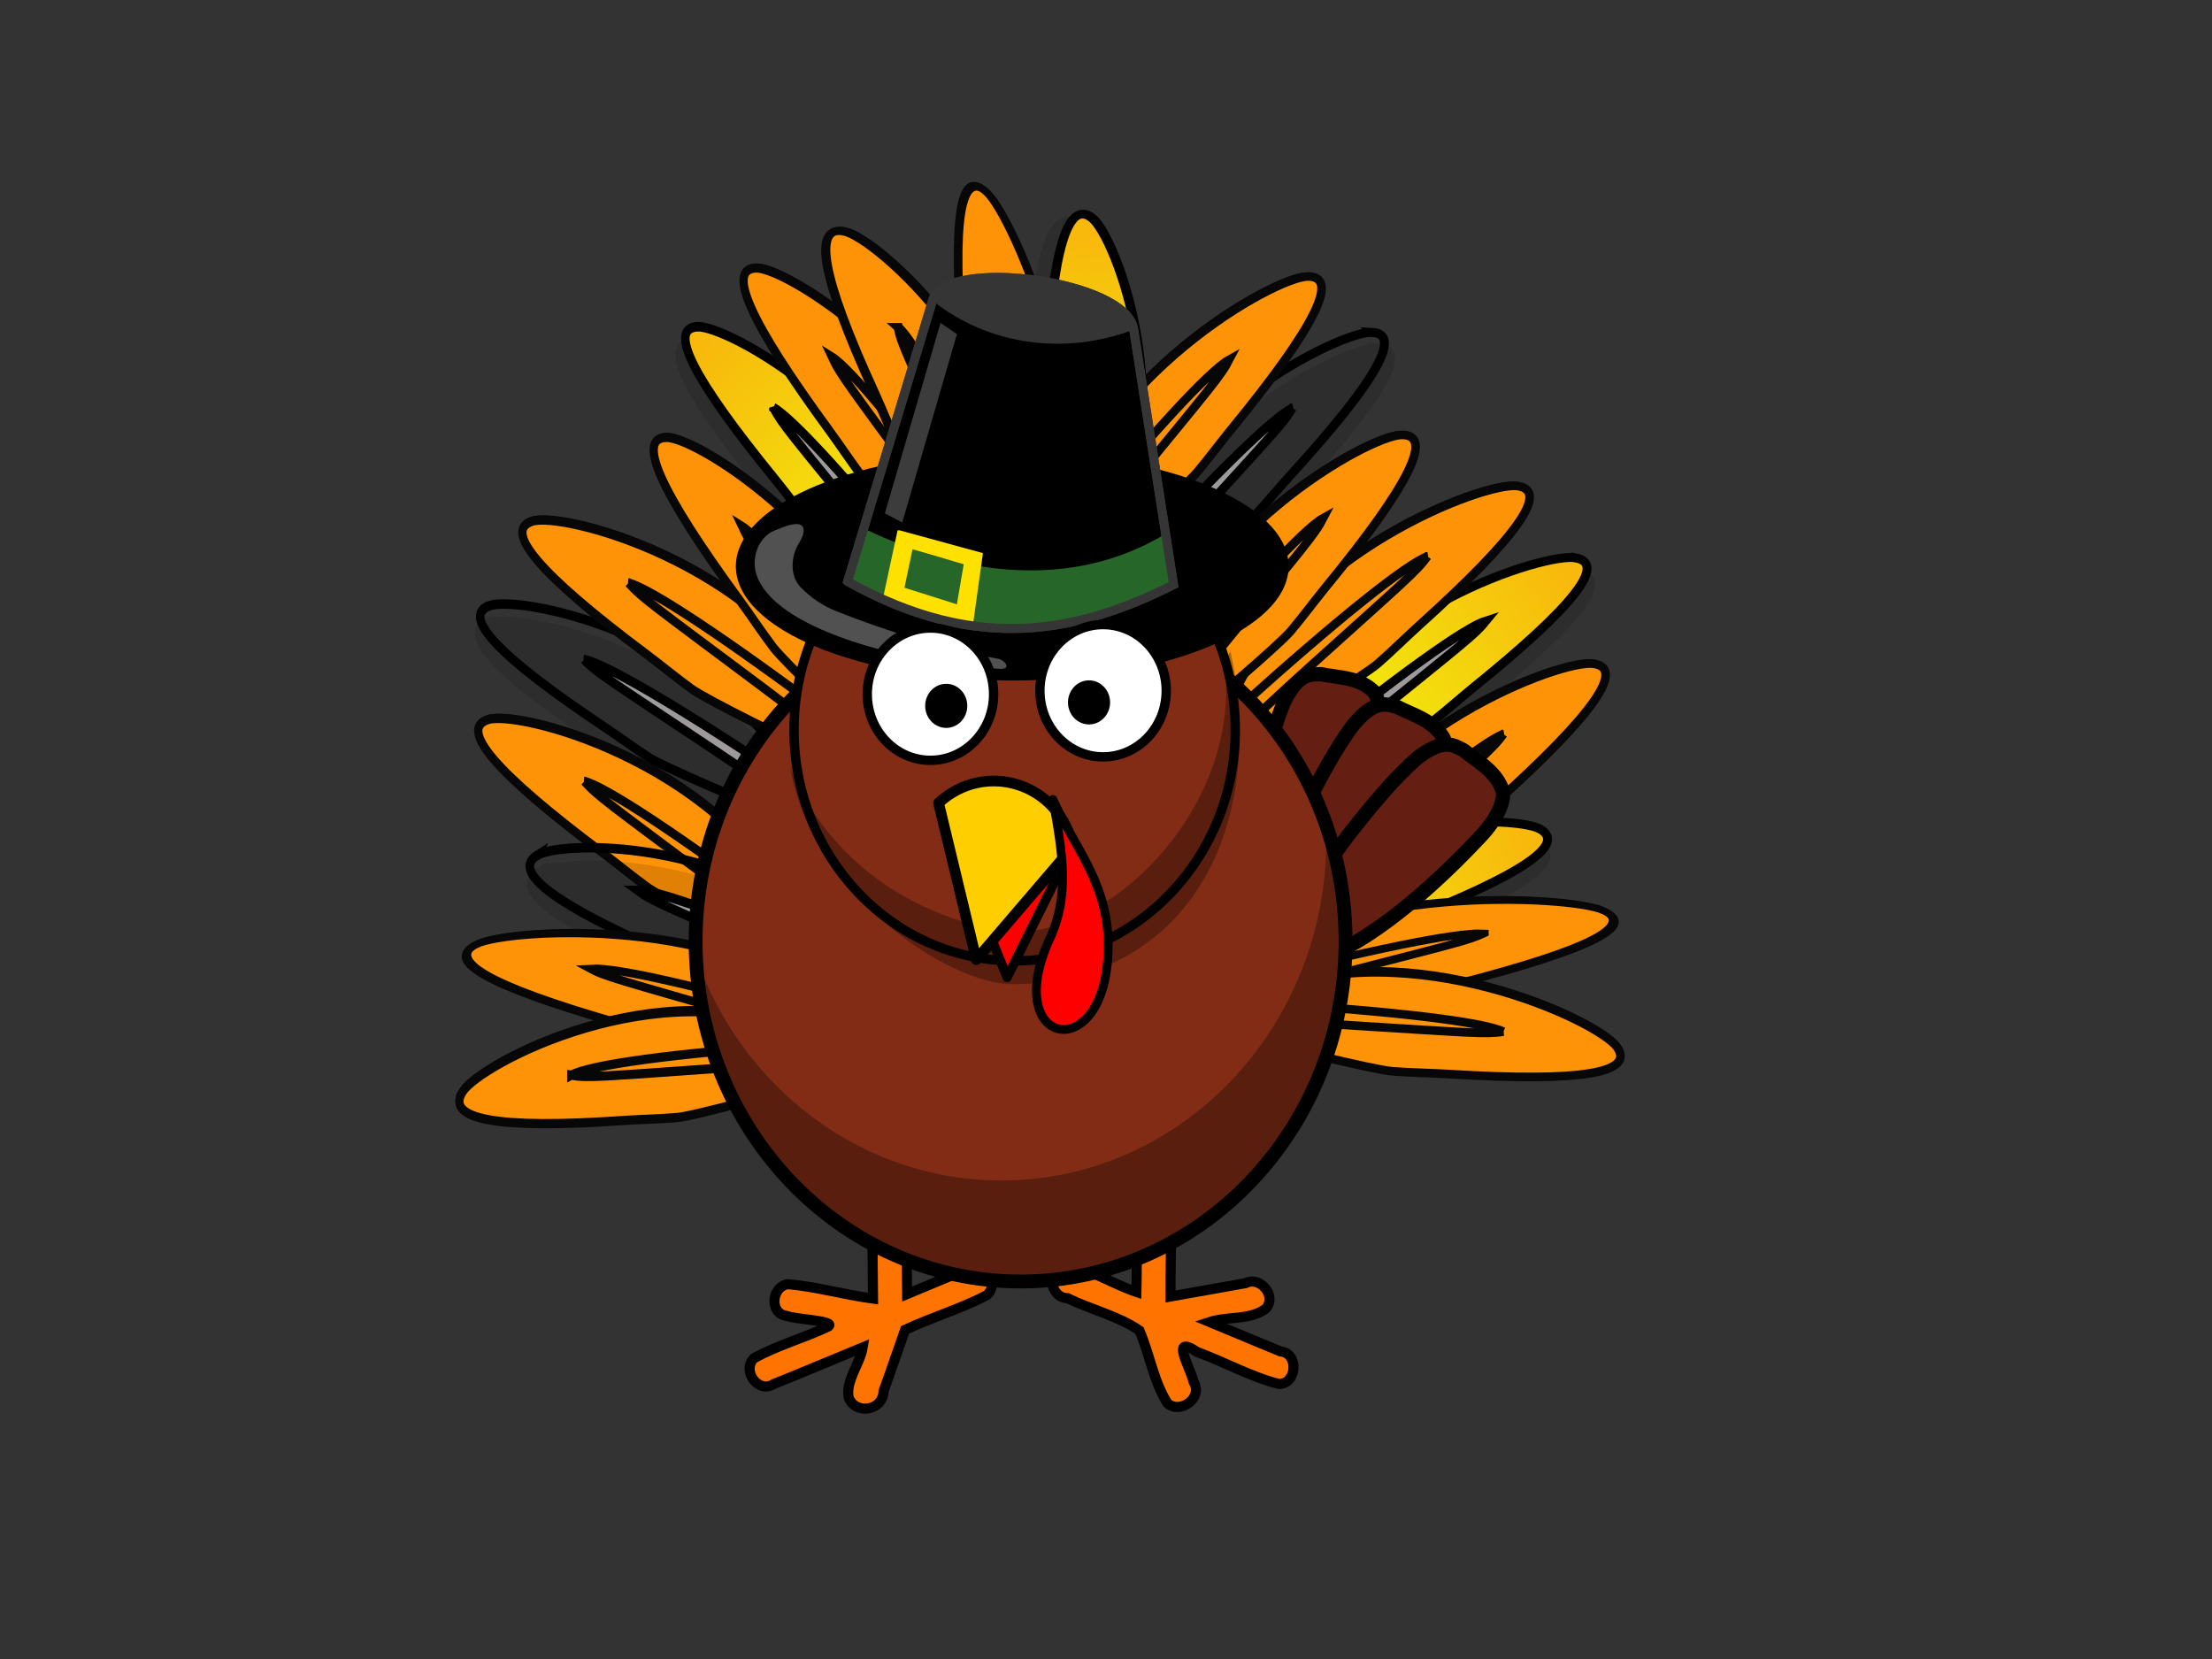
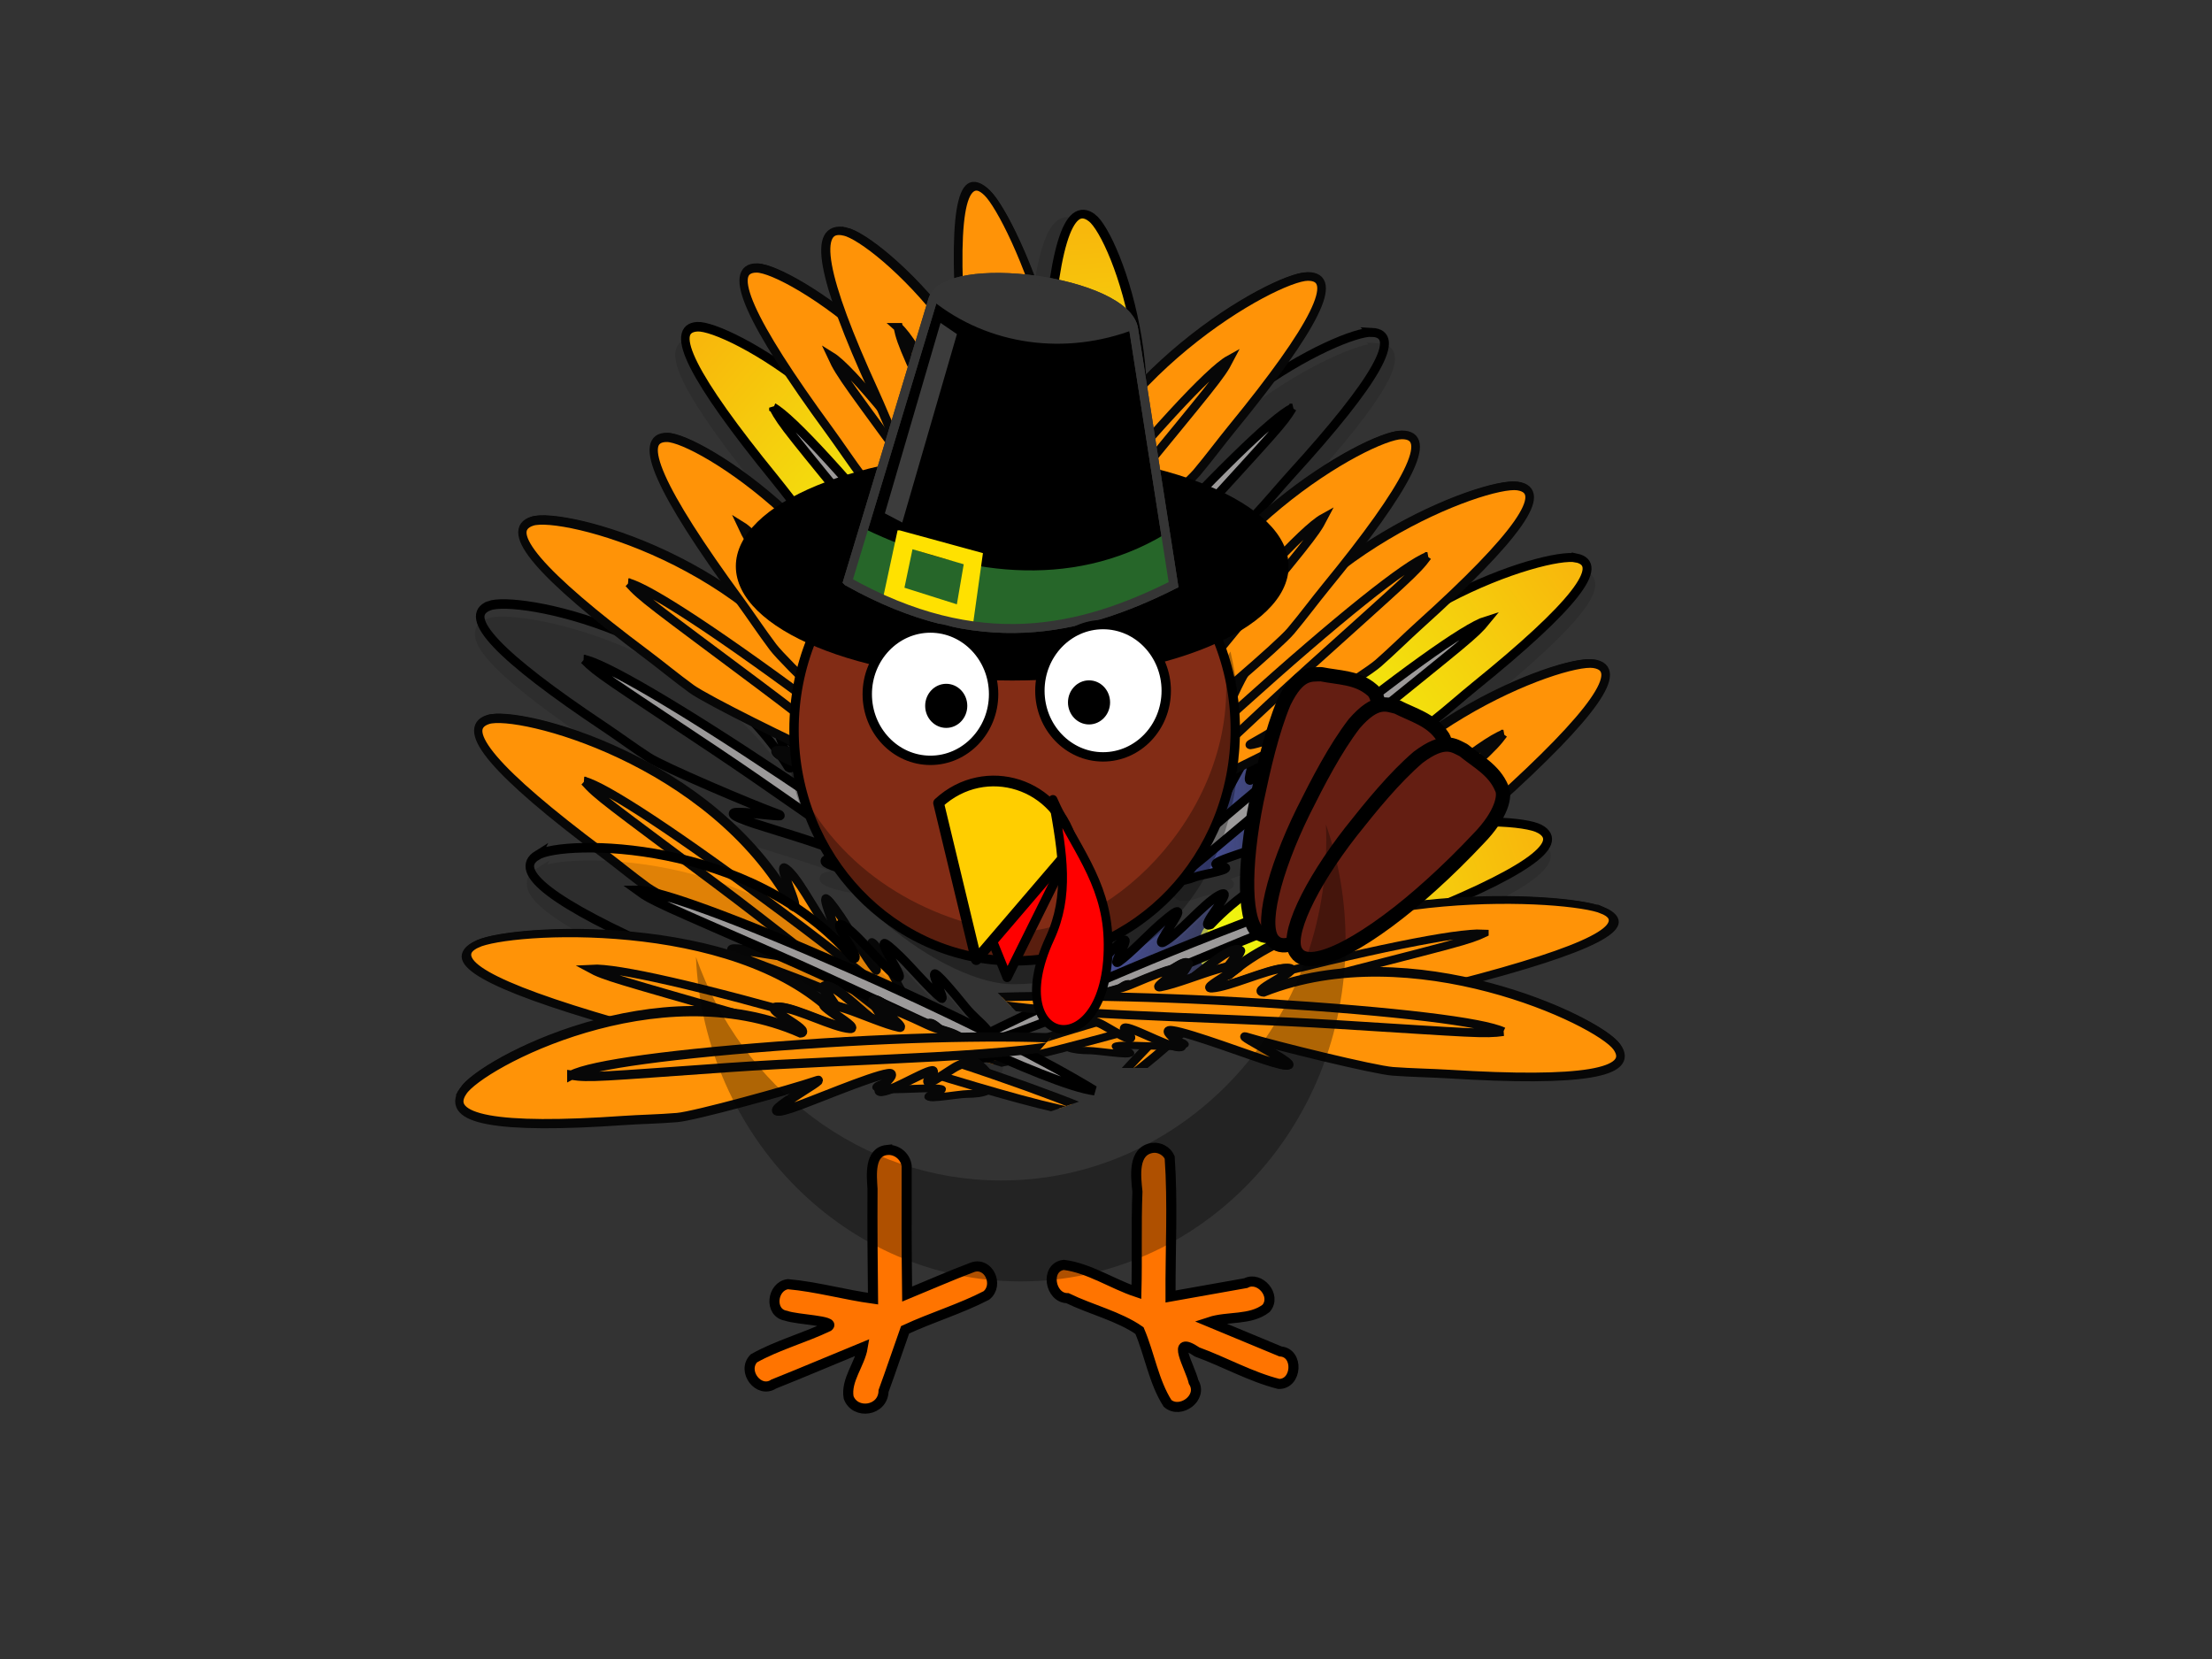
<svg xmlns="http://www.w3.org/2000/svg" xmlns:xlink="http://www.w3.org/1999/xlink" width="640" height="480">
  <rect width="100%" height="100%" fill="#333333" stroke="none" />
  <title>Round turkey clip art</title>
  <defs>
    <symbol id="svg_13">
      <g transform="translate(-200.848, -50.526)" id="svg_2">
        <g transform="matrix(1.337, 0, 0, 1.337, -123.391, -17.031)" id="svg_3">
          <path fill="#000000" id="svg_11" d="m366.073,116.113c0,14.103 -27.663,25.536 -61.786,25.536c-34.123,0 -61.786,-11.433 -61.786,-25.536c0,-14.103 27.663,-25.536 61.786,-25.536c34.123,0 61.786,11.433 61.786,25.536z" />
          <path fill="#000000" stroke="#353535" stroke-width="2" stroke-miterlimit="4" d="m267.5,119.505c29.243,16.384 51.876,11.241 72.857,0.714l-8.929,-57.143c-1.707,-10.922 -42.015,-16.102 -44.911,-6.518l-19.018,62.946z" id="svg_10" />
          <path fill="#4b4b4b" fill-opacity="0.808" d="m288.261,61.701l-12.448,42.576l3.89,2.049l12.225,-42.121l-3.668,-2.504z" id="svg_9" />
          <path fill="#266629" d="m271.25,107.719c21.423,10.344 46.096,13.831 67.143,1.25l1.964,11.071l-5,2.679l-10.536,3.929l-9.643,2.321l-8.75,0.893l-7.5,0l-8.75,-1.429l-12.321,-3.75l-8.929,-4.107l-1.607,-1.071l3.929,-11.786z" id="svg_8" />
          <path fill="#353535" id="svg_7" d="m331.589,63.146c-1.707,-10.922 -42.176,-16.172 -45.239,-6.519c12.764,10.243 30.006,12.367 45.239,6.519z" />
-           <path fill="#646464" fill-opacity="0.808" d="m255.893,112.362c-1.091,2.793 -1.077,6.216 1.174,8.517c2.231,2.281 4.922,4.094 7.816,5.242c11.628,4.608 23.939,8.421 36.298,10.678c1.413,0.258 2.969,2.224 0.555,2.245c-18.979,-1.035 -49.18,-7.873 -54.378,-20.38c-1.638,-3.941 -0.077,-9.006 3.901,-10.595c1.731,-0.692 6.657,-2.927 6.39,0.273c-0.122,1.46 -1.22,2.645 -1.757,4.02z" id="svg_6" />
          <path fill="#ffe100" stroke="#ffe100" stroke-width="0.984px" d="m279.057,108.567l-3.128,14.544l19.108,5.866l2.158,-15.451l-18.138,-4.959zm2.564,3.115l12.384,3.628l-1.701,9.942l-12.685,-4.016l2.002,-9.555z" id="svg_5" />
          <path fill="none" stroke="#353535" stroke-width="2" stroke-miterlimit="4" d="m267.5,119.505c29.243,16.384 51.876,11.241 72.857,0.714l-8.929,-57.143c-1.707,-10.922 -42.015,-16.102 -44.911,-6.518l-19.018,62.946z" id="svg_4" />
        </g>
      </g>
    </symbol>
    <linearGradient id="svg_27">
      <stop stop-color="#4b55ab" id="svg_261" offset="0" />
      <stop stop-color="#4b55ab" stop-opacity="0" id="svg_260" offset="1" />
    </linearGradient>
    <linearGradient id="svg_28">
      <stop stop-color="#f8b80c" offset="0" id="svg_61" />
      <stop stop-color="#f0f40e" offset="1" id="svg_60" />
    </linearGradient>
    <linearGradient y2="604.921" x2="-663.673" y1="281.861" x1="-253.885" gradientUnits="userSpaceOnUse" id="svg_21" xlink:href="#svg_28" />
    <linearGradient y2="692.031" x2="-590.682" y1="692.031" x1="-889.959" gradientUnits="userSpaceOnUse" id="svg_19" xlink:href="#svg_27" />
    <symbol height="297mm" width="210mm" id="svg_263">
      <g opacity="0.124" fill="#000000" transform="matrix(0.717, 0, 0, 0.717, 831.039, -37.032)" id="svg_22">
        <path fill="#000000" fill-rule="nonzero" stroke-width="15" stroke-linecap="round" stroke-miterlimit="4" stroke-dashoffset="0" d="m-243.684,261.016c-51.277,-7.642 -361.548,107.41 -461.701,345.359c-20.011,18.029 5.113,84.853 32.713,69.783c41.363,-22.585 181.525,-109.465 204.104,-129.275c22.579,-19.81 46.358,-43.386 66.369,-61.415c160.089,-144.23 209.792,-216.81 158.516,-224.452z" id="svg_26" />
-         <path fill="#000000" fill-rule="nonzero" stroke-width="15" stroke-linecap="round" stroke-miterlimit="4" stroke-dashoffset="0" d="m-701.515,604.441c-20.011,18.029 22.108,-82.39 -5.095,-50.144c-18.164,21.532 -39.815,83.82 -58.133,105.061c-18.318,21.241 30.671,-113.174 -16.086,-26.811c-12.632,23.331 -30.156,65.485 -43.507,84.951c-13.351,19.466 21.81,-115.791 -35.779,30.599c-7.062,17.95 -17.217,31.727 -22.325,44.431c-5.108,12.704 -7.746,23.095 -7.505,30.548c0.241,7.453 3.362,11.969 9.772,12.924c6.41,0.955 16.108,-1.65 28.485,-7.223c12.377,-5.573 75.126,-17.789 41.291,-20.666c-30.59,-2.601 43.422,-24.535 65.695,-37.087c40.271,-22.695 -38.962,-0.311 -15.997,-18.344c22.965,-18.033 122.097,-63.652 149.299,-78.861c76.364,-42.698 -85.003,15.473 -57.403,0.403c41.363,-22.585 -52.498,15.328 -32.713,-69.783z" id="svg_25" />
        <path fill="#000000" fill-rule="nonzero" stroke="#000000" stroke-width="15" stroke-linecap="round" stroke-miterlimit="4" stroke-dashoffset="0" d="m-241.422,260.964c-51.277,-7.642 -361.548,107.41 -461.701,345.359c-20.011,18.029 22.108,-82.39 -5.095,-50.144c-18.164,21.532 -39.815,83.82 -58.133,105.061c-18.318,21.241 30.671,-113.174 -16.086,-26.811c-12.632,23.331 -30.156,65.485 -43.507,84.951c-13.351,19.466 21.81,-115.791 -35.779,30.599c-7.062,17.951 -17.217,31.727 -22.325,44.431c-5.108,12.704 -7.746,23.095 -7.505,30.548c0.241,7.453 3.362,11.969 9.772,12.924c6.41,0.955 16.108,-1.65 28.485,-7.223c12.377,-5.572 75.126,-17.789 41.291,-20.666c-30.59,-2.601 43.422,-24.535 65.695,-37.087c40.271,-22.695 -38.962,-0.311 -15.997,-18.344c22.965,-18.033 122.097,-63.652 149.299,-78.861c76.364,-42.698 -85.003,15.473 -57.403,0.403c41.363,-22.585 181.525,-109.465 204.103,-129.275c22.579,-19.81 46.358,-43.386 66.369,-61.415c160.089,-144.23 209.792,-216.81 158.516,-224.452z" id="svg_24" />
-         <path fill="#000000" fill-rule="nonzero" stroke="#000000" stroke-width="15" stroke-linecap="round" stroke-miterlimit="4" stroke-dashoffset="0" d="m-387.06,374.559c-34.148,12.588 -142.997,99.192 -303.086,243.422c-160.089,144.23 -279.792,266.422 -337.272,333.498c75.421,-38.503 286.529,-251.286 446.619,-395.516c160.089,-144.23 175.908,-156.929 193.739,-181.404z" id="svg_23" />
      </g>
      <g transform="matrix(0.717, 0, 0, 0.717, 825.567, -56.065)" id="svg_15">
        <path fill="url(#svg_21)" fill-rule="nonzero" stroke-width="15" stroke-linecap="round" stroke-miterlimit="4" stroke-dashoffset="0" d="m-243.684,261.016c-51.277,-7.642 -361.548,107.41 -461.701,345.359c-20.011,18.029 5.113,84.853 32.713,69.783c41.363,-22.585 181.525,-109.465 204.104,-129.275c22.579,-19.81 46.358,-43.386 66.369,-61.415c160.089,-144.23 209.792,-216.81 158.516,-224.452z" id="svg_20" />
        <path fill="url(#svg_19)" fill-rule="nonzero" stroke-width="15" stroke-linecap="round" stroke-miterlimit="4" stroke-dashoffset="0" d="m-701.515,604.441c-20.011,18.029 22.108,-82.39 -5.095,-50.144c-18.164,21.532 -39.815,83.82 -58.133,105.061c-18.318,21.241 30.671,-113.174 -16.086,-26.811c-12.632,23.331 -30.156,65.485 -43.507,84.951c-13.351,19.466 21.81,-115.791 -35.779,30.599c-7.062,17.95 -17.217,31.727 -22.325,44.431c-5.108,12.704 -7.746,23.095 -7.505,30.548c0.241,7.453 3.362,11.969 9.772,12.924c6.41,0.955 16.108,-1.65 28.485,-7.223c12.377,-5.573 75.126,-17.789 41.291,-20.666c-30.59,-2.601 43.422,-24.535 65.695,-37.087c40.271,-22.695 -38.962,-0.311 -15.997,-18.344c22.965,-18.033 122.097,-63.652 149.299,-78.861c76.364,-42.698 -85.003,15.473 -57.403,0.403c41.363,-22.585 -52.498,15.328 -32.713,-69.783z" id="svg_18" />
        <path fill="none" fill-rule="nonzero" stroke="#000000" stroke-width="15" stroke-linecap="round" stroke-miterlimit="4" stroke-dashoffset="0" d="m-241.422,260.964c-51.277,-7.642 -361.548,107.41 -461.701,345.359c-20.011,18.029 22.108,-82.39 -5.095,-50.144c-18.164,21.532 -39.815,83.82 -58.133,105.061c-18.318,21.241 30.671,-113.174 -16.086,-26.811c-12.632,23.331 -30.156,65.485 -43.507,84.951c-13.351,19.466 21.81,-115.791 -35.779,30.599c-7.062,17.951 -17.217,31.727 -22.325,44.431c-5.108,12.704 -7.746,23.095 -7.505,30.548c0.241,7.453 3.362,11.969 9.772,12.924c6.41,0.955 16.108,-1.65 28.485,-7.223c12.377,-5.572 75.126,-17.789 41.291,-20.666c-30.59,-2.601 43.422,-24.535 65.695,-37.087c40.271,-22.695 -38.962,-0.311 -15.997,-18.344c22.965,-18.033 122.097,-63.652 149.299,-78.861c76.364,-42.698 -85.003,15.473 -57.403,0.403c41.363,-22.585 181.525,-109.465 204.103,-129.275c22.579,-19.81 46.358,-43.386 66.369,-61.415c160.089,-144.23 209.792,-216.81 158.516,-224.452z" id="svg_17" />
        <path fill="#9c9a9a" fill-rule="nonzero" stroke="#000000" stroke-width="15" stroke-linecap="round" stroke-miterlimit="4" stroke-dashoffset="0" d="m-387.06,374.559c-34.148,12.588 -142.997,99.192 -303.086,243.422c-160.089,144.23 -279.792,266.422 -337.272,333.498c75.421,-38.503 286.529,-251.286 446.619,-395.516c160.089,-144.23 175.908,-156.929 193.739,-181.404z" id="svg_16" />
      </g>
    </symbol>
    <symbol id="svg_508" height="480" width="640">
      <title>feather blue black</title>
      <g>
        <title>Layer 1</title>
        <g id="svg_265">
          <path id="svg_269" d="m562.772,12.163c-36.781,-5.482 -259.34,77.046 -331.18,247.728c-14.354,12.932 3.667,60.865 23.465,50.055c29.67,-16.2 130.209,-78.519 146.404,-92.73c16.196,-14.21 33.253,-31.121 47.607,-44.053c114.833,-103.457 150.485,-155.518 113.704,-161z" stroke-dashoffset="0" stroke-miterlimit="4" stroke-linecap="round" stroke-width="10" stroke="#070707" fill-rule="nonzero" fill="#ff9307" />
          <path id="svg_268" d="m234.367,258.503c-14.354,12.932 15.858,-59.098 -3.654,-35.968c-13.029,15.445 -28.559,60.125 -41.699,75.361c-13.14,15.236 22.001,-81.18 -11.539,-19.232c-9.061,16.736 -21.631,46.973 -31.208,60.936c-9.577,13.963 15.644,-83.057 -25.664,21.949c-5.065,12.876 -12.35,22.758 -16.014,31.871c-3.664,9.113 -5.556,16.566 -5.383,21.912c0.173,5.346 2.412,8.586 7.009,9.271c4.598,0.685 11.554,-1.184 20.433,-5.181c8.878,-3.997 53.888,-12.76 29.618,-14.824c-21.942,-1.866 31.147,-17.599 47.123,-26.603c28.886,-16.279 -27.948,-0.223 -11.475,-13.158c16.473,-12.935 87.581,-45.658 107.092,-56.567c54.776,-30.627 -60.973,11.099 -41.175,0.289c29.67,-16.2 -37.657,10.995 -23.465,-50.055z" stroke-dashoffset="0" stroke-miterlimit="4" stroke-linecap="round" stroke-width="10" stroke="#070707" fill-rule="nonzero" fill="#ff9307" />
          <path id="svg_267" d="m564.393,12.125c-36.781,-5.482 -259.34,77.046 -331.18,247.728c-14.354,12.932 15.858,-59.098 -3.654,-35.969c-13.029,15.445 -28.559,60.125 -41.699,75.361c-13.14,15.236 22.001,-81.18 -11.539,-19.232c-9.061,16.736 -21.631,46.973 -31.208,60.936c-9.576,13.963 15.644,-83.057 -25.664,21.949c-5.065,12.876 -12.35,22.758 -16.014,31.871c-3.664,9.113 -5.556,16.566 -5.383,21.912c0.173,5.346 2.412,8.586 7.009,9.271c4.598,0.685 11.554,-1.184 20.433,-5.181c8.878,-3.997 53.888,-12.76 29.618,-14.824c-21.942,-1.866 31.147,-17.599 47.123,-26.603c28.886,-16.279 -27.948,-0.223 -11.475,-13.158c16.473,-12.935 87.581,-45.658 107.092,-56.567c54.776,-30.627 -60.973,11.099 -41.175,0.289c29.67,-16.2 130.208,-78.52 146.404,-92.73c16.196,-14.21 33.253,-31.121 47.607,-44.053c114.833,-103.457 150.485,-155.519 113.704,-161z" stroke-dashoffset="0" stroke-miterlimit="4" stroke-linecap="round" stroke-width="10" stroke="#070707" fill-rule="nonzero" fill="#ff9307" />
          <path id="svg_266" d="m459.927,93.607c-24.494,9.029 -102.572,71.151 -217.405,174.608c-114.833,103.457 -200.696,191.105 -241.926,239.219c54.099,-27.618 205.529,-180.248 320.361,-283.705c114.833,-103.457 126.18,-112.566 138.97,-130.122z" stroke-dashoffset="0" stroke-miterlimit="4" stroke-linecap="round" stroke-width="10" stroke="#070707" fill-rule="nonzero" fill="#ff9307" />
        </g>
      </g>
    </symbol>
  </defs>
  <g>
    <title>Layer 1</title>
    <g id="svg_521">
      <g id="svg_511">
        <use x="2623.033" y="1229.996" transform="rotate(3.029, 386.749, 219.336) matrix(0.24, 3.72529e-09, -3.72529e-09, 0.24, -333.257, -168.806)" xlink:href="#svg_263" id="svg_264" />
        <use x="1280" y="756" transform="matrix(0.25, 0, 0, 0.25, 0, 0)" xlink:href="#svg_508" id="svg_509" />
        <use id="svg_510" x="1192.062" y="550.344" transform="matrix(0.25, 0, 0, 0.25, 0, 0)" xlink:href="#svg_508" />
      </g>
      <g id="svg_512">
        <g transform="rotate(-8.669, 333, 174.5)" id="svg_516">
          <use id="svg_513" x="2422.954" y="1001.922" transform="rotate(3.029, 338.756, 164.628) matrix(0.24, 3.72529e-09, -3.72529e-09, 0.24, -333.257, -168.806)" xlink:href="#svg_263" />
          <use id="svg_514" x="1084.031" y="537.172" transform="matrix(0.25, 0, 0, 0.25, 0, 0)" xlink:href="#svg_508" />
          <use id="svg_515" x="1004.094" y="339.516" transform="matrix(0.25, 0, 0, 0.25, 0, 0)" xlink:href="#svg_508" />
        </g>
        <g id="svg_517">
          <use id="svg_518" x="2519.993" y="1458.465" transform="rotate(20.583, 362.032, 274.137) matrix(0.24, 3.72529e-09, -3.72529e-09, 0.24, -333.257, -168.806)" xlink:href="#svg_263" />
          <use id="svg_519" x="1151.107" y="823.162" transform="rotate(17.143, 370.432, 286.681) matrix(0.296, 3.72529e-09, -1.86265e-09, 0.202, -55.129, 68.216)" xlink:href="#svg_508" />
          <use id="svg_520" x="1212.974" y="927.723" transform="rotate(45.574, 375.228, 296.843) matrix(0.25, 0, 0, 0.25, 0, 0)" xlink:href="#svg_508" />
        </g>
      </g>
    </g>
    <g id="svg_522">
      <g transform="rotate(-8.397, 222.574, 235.062)" id="svg_523">
        <use id="svg_524" x="1265.971" y="1275.24" transform="matrix(-0.229, 0.014, 0.012, 0.256, 573.54, -222.788)" xlink:href="#svg_263" />
        <use id="svg_525" x="-316.413" y="-642.248" transform="matrix(-0.239, 0, 0, 0.267, 205.26, 364.836)" xlink:href="#svg_508" />
        <use id="svg_526" x="-404.35" y="-847.904" transform="matrix(-0.239, 0, 0, 0.267, 205.26, 364.836)" xlink:href="#svg_508" />
      </g>
      <g id="svg_527">
        <g id="svg_528" transform="matrix(-0.945, -0.161, -0.144, 1.057, -376.4, 512.466)">
          <use id="svg_529" x="-1523.201" y="-1432.085" transform="rotate(3.029, -607.788, -419.205) matrix(0.24, 3.72529e-09, -3.72529e-09, 0.24, -333.257, -168.806)" xlink:href="#svg_263" />
          <use id="svg_530" x="-2702.146" y="-1798.16" transform="matrix(0.25, 0, 0, 0.25, 0, 0)" xlink:href="#svg_508" />
          <use id="svg_531" x="-2782.084" y="-1995.816" transform="matrix(0.25, 0, 0, 0.25, 0, 0)" xlink:href="#svg_508" />
        </g>
        <g id="svg_532">
          <use id="svg_533" x="1423.076" y="2238.856" transform="matrix(-0.215, 0.09, 0.081, 0.24, 409.712, -508.121)" xlink:href="#svg_263" />
          <use id="svg_534" x="-217.942" y="607.142" transform="matrix(-0.27, 0.093, 0.057, 0.206, 196.301, 113.365)" xlink:href="#svg_508" />
          <use id="svg_535" x="-468.81" y="940.58" transform="matrix(-0.167, 0.191, 0.171, 0.187, -13.044, 119.389)" xlink:href="#svg_508" />
        </g>
        <g transform="rotate(69.37, 305.002, 142)" id="svg_540">
          <use id="svg_541" x="1423.076" y="2238.856" transform="matrix(-0.215, 0.09, 0.081, 0.24, 489.233, -651.646)" xlink:href="#svg_263" />
          <use id="svg_542" x="-620.489" y="92.975" transform="matrix(-0.27, 0.093, 0.057, 0.206, 196.301, 113.365)" xlink:href="#svg_508" />
          <use id="svg_543" x="-471.739" y="943.568" transform="matrix(-0.167, 0.191, 0.171, 0.187, 65.478, -24.136)" xlink:href="#svg_508" />
        </g>
      </g>
    </g>
    <g id="g2927" />
    <g id="g4289">
      <path d="m256.666,332.718c-5.205,0.549 -4.455,7.298 -4.222,11.288c-0.067,10.577 0.024,21.155 0.145,31.732c-8.219,-1.129 -16.428,-3.468 -24.625,-4.184c-4.596,0.583 -5.535,8.287 -0.563,9.126c3.187,1.178 14.492,1.378 12.272,3.106c-7.031,3.354 -14.829,5.438 -21.553,9.222c-3.613,3.709 1.403,10.335 5.764,7.429c8.613,-3.431 17.142,-7.087 25.727,-10.602c-0.813,4.892 -4.944,9.468 -4.077,14.49c1.869,5.075 9.959,3.988 10.113,-1.881c2.159,-5.862 4.116,-11.81 6.223,-17.691c7.704,-3.584 16.054,-6.064 23.525,-9.941c3.74,-3.021 0.627,-9.791 -4.024,-8.143c-6.368,2.391 -12.639,5.178 -18.911,7.75c-0.175,-12.375 -0.171,-24.783 -0.134,-37.095c-0.367,-2.849 -2.964,-4.845 -5.66,-4.605z" id="path4112" stroke-miterlimit="4" stroke-linecap="round" stroke-width="2.918" stroke="#000000" fill-rule="evenodd" fill="#ff7400" />
      <g id="g4114" fill="#641e12">
        <path id="path4116" d="m397.303,215.658c2.946,-9.278 1.513,-14.764 -0.398,-16.076c-4.262,-3.665 -9.638,-3.492 -14.646,-4.51c-3.012,0.12 -6.465,-0.703 -10.77,8.096c-3.546,8.505 -5.926,19.082 -7.903,28.439c-3.908,19.086 -3.839,36.389 1.269,38.738c6.382,3.483 17.702,-14.17 26.184,-36.307c2.256,-5.824 4.372,-12.029 6.264,-18.38z" stroke-miterlimit="4" stroke-linejoin="round" stroke-linecap="round" stroke-width="4.137" stroke="#000000" fill-rule="nonzero" fill="#641e12" />
        <path d="m413.614,228.514c5.157,-8.152 5.141,-13.839 3.624,-15.627c-3.2,-4.703 -8.433,-6.004 -13.014,-8.356c-2.938,-0.707 -6.066,-2.445 -12.415,4.873c-5.543,7.241 -10.478,16.801 -14.719,25.294c-8.531,17.357 -12.778,34.079 -8.433,37.742c5.293,5.106 20.621,-8.843 34.328,-27.894c3.63,-5.006 7.22,-10.417 10.629,-16.032z" id="path4118" stroke-miterlimit="4" stroke-linejoin="round" stroke-linecap="round" stroke-width="4.137" stroke="#000000" fill-rule="nonzero" fill="#641e12" />
        <path id="path4120" d="m427.846,242.554c6.666,-6.848 7.783,-12.413 6.655,-14.494c-2.194,-5.298 -7.053,-7.712 -11.065,-11.011c-2.733,-1.332 -5.446,-3.714 -13.113,2.058c-6.863,5.873 -13.592,14.147 -19.431,21.528c-11.799,15.115 -19.281,30.544 -15.76,35.074c4.16,6.148 21.928,-4.151 39.127,-19.794c4.546,-4.104 9.135,-8.614 13.587,-13.361z" stroke-miterlimit="4" stroke-linejoin="round" stroke-linecap="round" stroke-width="4.137" stroke="#000000" fill-rule="nonzero" fill="#641e12" />
      </g>
      <path d="m333.544,332.1c-5.875,0.816 -4.904,8.239 -4.453,12.693c-0.385,9.627 -0.043,19.346 -0.295,29.008c-6.996,-2.33 -13.691,-6.912 -21.003,-7.835c-5.544,0.695 -4.025,9.611 1.046,9.632c6.779,3.301 14.9,5.225 20.847,9.378c2.935,6.862 4.133,14.847 8.123,21.061c3.655,3.211 10.396,-1.601 7.538,-6.206c-1.03,-4.362 -6.958,-13.992 1.039,-8.655c7.914,2.883 15.504,7.2 23.612,9.244c5.298,0.06 5.844,-8.998 0.483,-9.407c-6.831,-2.836 -13.662,-5.672 -20.494,-8.509c5.237,-1.723 11.827,-0.435 16.336,-3.959c3.145,-3.703 -1.879,-9.437 -5.874,-7.301c-7.26,1.292 -14.521,2.583 -21.781,3.875c-0.069,-13.386 0.69,-26.966 -0.241,-40.24c-0.849,-1.879 -2.927,-2.986 -4.882,-2.78z" id="path4122" stroke-miterlimit="4" stroke-linecap="round" stroke-width="2.918" stroke="#000000" fill-rule="evenodd" fill="#ff7400" />
-       <path d="m389.312,272.318c0.015,54.372 -42.085,98.458 -94.023,98.458c-51.939,0 -94.039,-44.086 -94.023,-98.458c-0.015,-54.372 42.085,-98.458 94.023,-98.458c51.939,0 94.039,44.086 94.023,98.458z" id="path4124" stroke-miterlimit="4" stroke-linejoin="round" stroke-linecap="round" stroke-width="4" stroke="#000000" fill-rule="nonzero" fill="#822c15" />
      <path d="m383.628,238.549c0.066,1.511 0.107,3.049 0.107,4.577c0,54.333 -42.118,98.424 -94.018,98.424c-40.568,0 -75.186,-26.957 -88.359,-64.67c2.278,52.219 43.497,93.875 93.938,93.875c51.901,0 94.018,-44.091 94.018,-98.424c0,-11.863 -2.007,-23.247 -5.687,-33.781z" id="path4126" stroke-miterlimit="4" stroke-linejoin="round" stroke-linecap="round" stroke-width="4" fill-rule="nonzero" fill-opacity="0.314" fill="#000000" />
      <path id="path4132" d="m357.407,211.165c0.011,36.915 -28.572,66.846 -63.835,66.846c-35.263,0 -63.845,-29.931 -63.835,-66.846c-0.011,-36.915 28.572,-66.846 63.835,-66.846c35.263,0 63.845,29.931 63.835,66.846z" stroke-miterlimit="4" stroke-linejoin="round" stroke-linecap="round" stroke-width="2.716" stroke="#000000" fill-rule="nonzero" fill="#822c15" />
      <path id="path4146" d="m356.009,188.508l-1.498,2.387c0.199,2.764 0.275,5.574 0.275,8.424c0,40.593 -38.669,74.283 -65.393,69.866c-22.253,-3.677 -48.816,-17.669 -60.774,-47.177c6.085,36.165 45.681,62.968 64.619,62.758c41.986,-0.46 65.393,-31.571 65.393,-72.165c0,-8.439 -0.859,-16.543 -2.622,-24.093l0,0z" stroke-miterlimit="4" stroke-linejoin="round" stroke-linecap="round" stroke-width="4" fill-rule="nonzero" fill-opacity="0.314" fill="#000000" />
      <path id="path4148" d="m275.577,243.769l15.822,39.015l17.395,-35.03c-6.025,-15.918 -24.285,-17.931 -33.216,-3.985z" stroke-miterlimit="4" stroke-linejoin="round" stroke-linecap="round" stroke-width="2.7" stroke="#000000" fill-rule="evenodd" fill="#ff0000" />
      <path d="m271.56,232.336l10.911,45.316l27.975,-32.669c-3.938,-18.379 -25.35,-25.144 -38.886,-12.647z" id="path4150" stroke-miterlimit="4" stroke-linejoin="round" stroke-linecap="round" stroke-width="3.099" stroke="#000000" fill-rule="evenodd" fill="#ffce00" />
      <path d="m320.584,271.489c-0.586,-16.748 -10.22,-27.075 -15.936,-40.182c2.859,15.952 4.835,27.826 -0.874,40.196c-14.987,32.476 18.13,37.714 16.81,-0.014z" id="path4152" stroke-miterlimit="4" stroke-linejoin="round" stroke-linecap="round" stroke-width="2.552" stroke="#000000" fill-rule="evenodd" fill="#ff0000" />
      <use x="219.954" y="81.579" transform="matrix(0.968, 0, 0, 0.968, 0, 0)" xlink:href="#svg_13" id="svg_14" />
      <g id="g4134">
        <path d="m337.429,199.848c0.003,10.57 -8.181,19.14 -18.278,19.14c-10.096,0 -18.28,-8.57 -18.277,-19.14c-0.003,-10.57 8.181,-19.14 18.277,-19.14c10.096,0 18.281,8.57 18.278,19.14z" id="path4136" stroke-miterlimit="4" stroke-linejoin="round" stroke-linecap="round" stroke-width="2.71" stroke="#000000" fill-rule="nonzero" fill="#ffffff" />
        <path d="m321.182,203.225c0.001,3.523 -2.727,6.38 -6.092,6.38c-3.365,0 -6.094,-2.857 -6.092,-6.38c-0.001,-3.523 2.727,-6.38 6.092,-6.38c3.366,0 6.094,2.857 6.092,6.38z" id="path4138" stroke-miterlimit="4" stroke-linejoin="round" stroke-linecap="round" stroke-width="47.667" fill-rule="nonzero" fill="#000000" />
      </g>
      <g id="g4140">
        <path d="m287.481,200.848c0.003,10.57 -8.181,19.14 -18.277,19.14c-10.097,0 -18.281,-8.57 -18.277,-19.14c-0.003,-10.57 8.181,-19.14 18.277,-19.14c10.096,0 18.281,8.57 18.277,19.14z" id="path4142" stroke-miterlimit="4" stroke-linejoin="round" stroke-linecap="round" stroke-width="2.71" stroke="#000000" fill-rule="nonzero" fill="#ffffff" />
        <path d="m279.865,204.225c0.001,3.523 -2.727,6.38 -6.092,6.38c-3.366,0 -6.093,-2.857 -6.092,-6.38c-0.001,-3.523 2.727,-6.38 6.092,-6.38c3.366,0 6.094,2.857 6.092,6.38z" id="path4144" stroke-miterlimit="4" stroke-linejoin="round" stroke-linecap="round" stroke-width="47.667" fill-rule="nonzero" fill="#000000" />
      </g>
    </g>
  </g>
</svg>